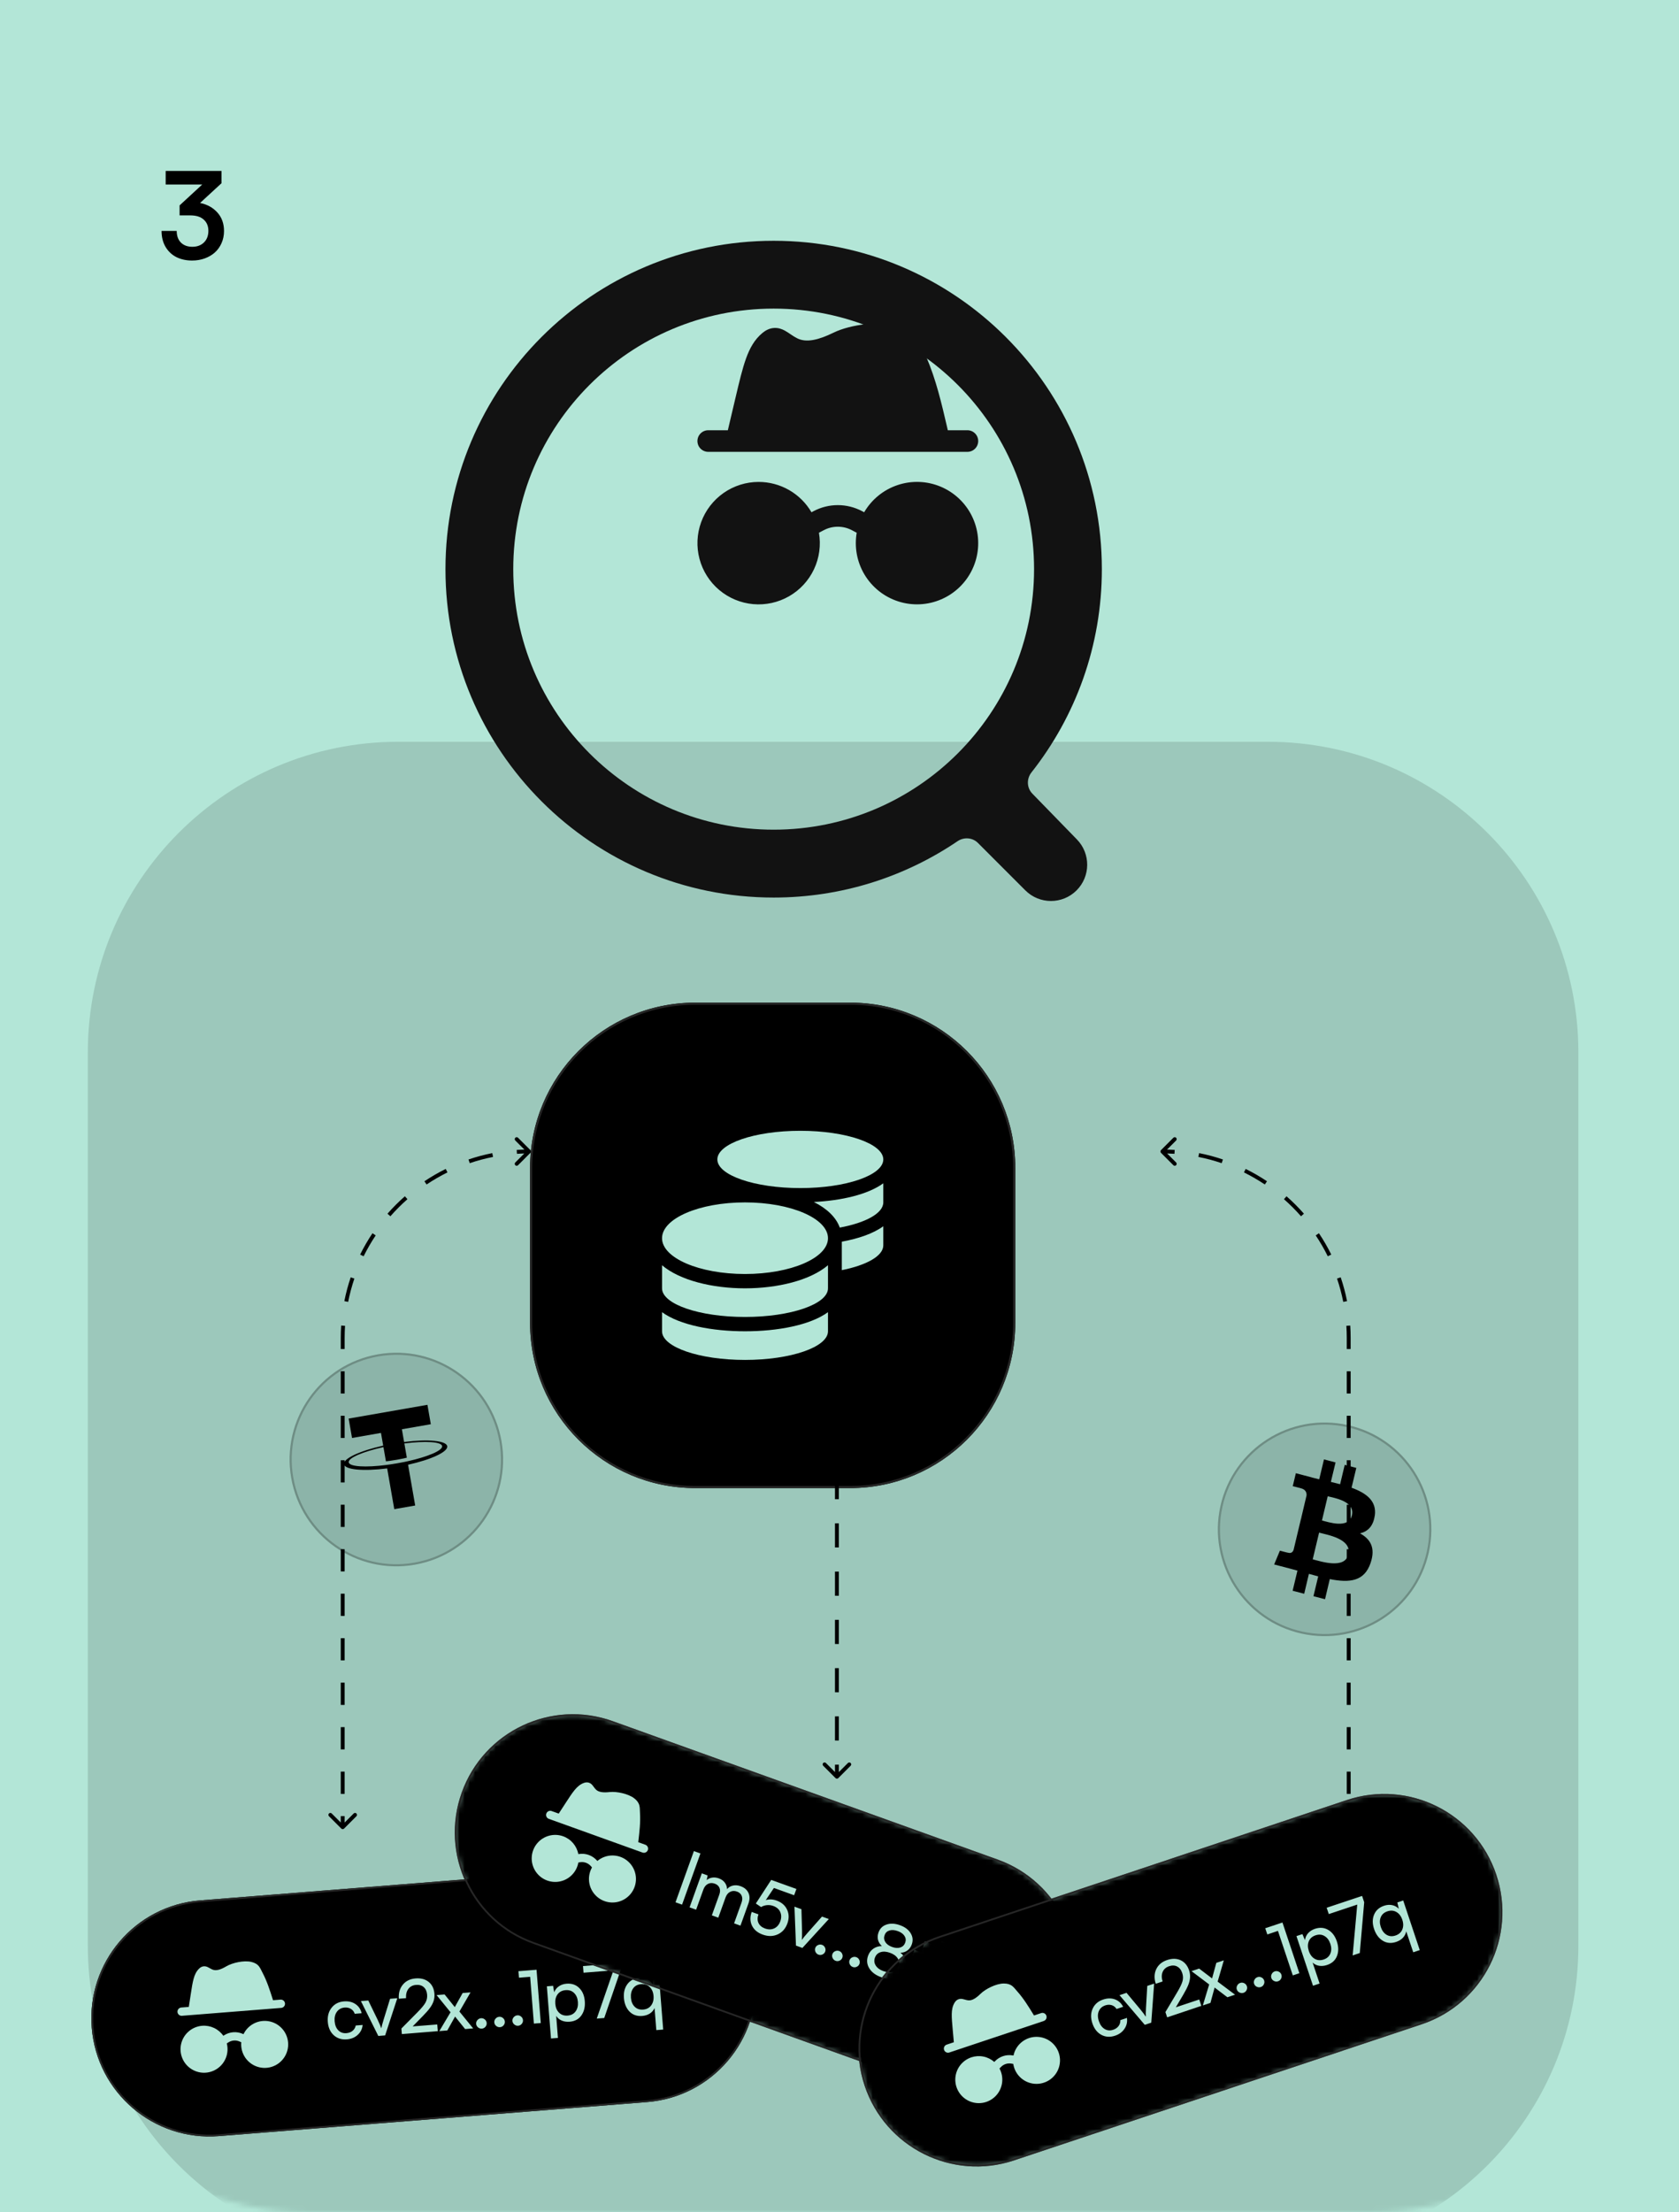
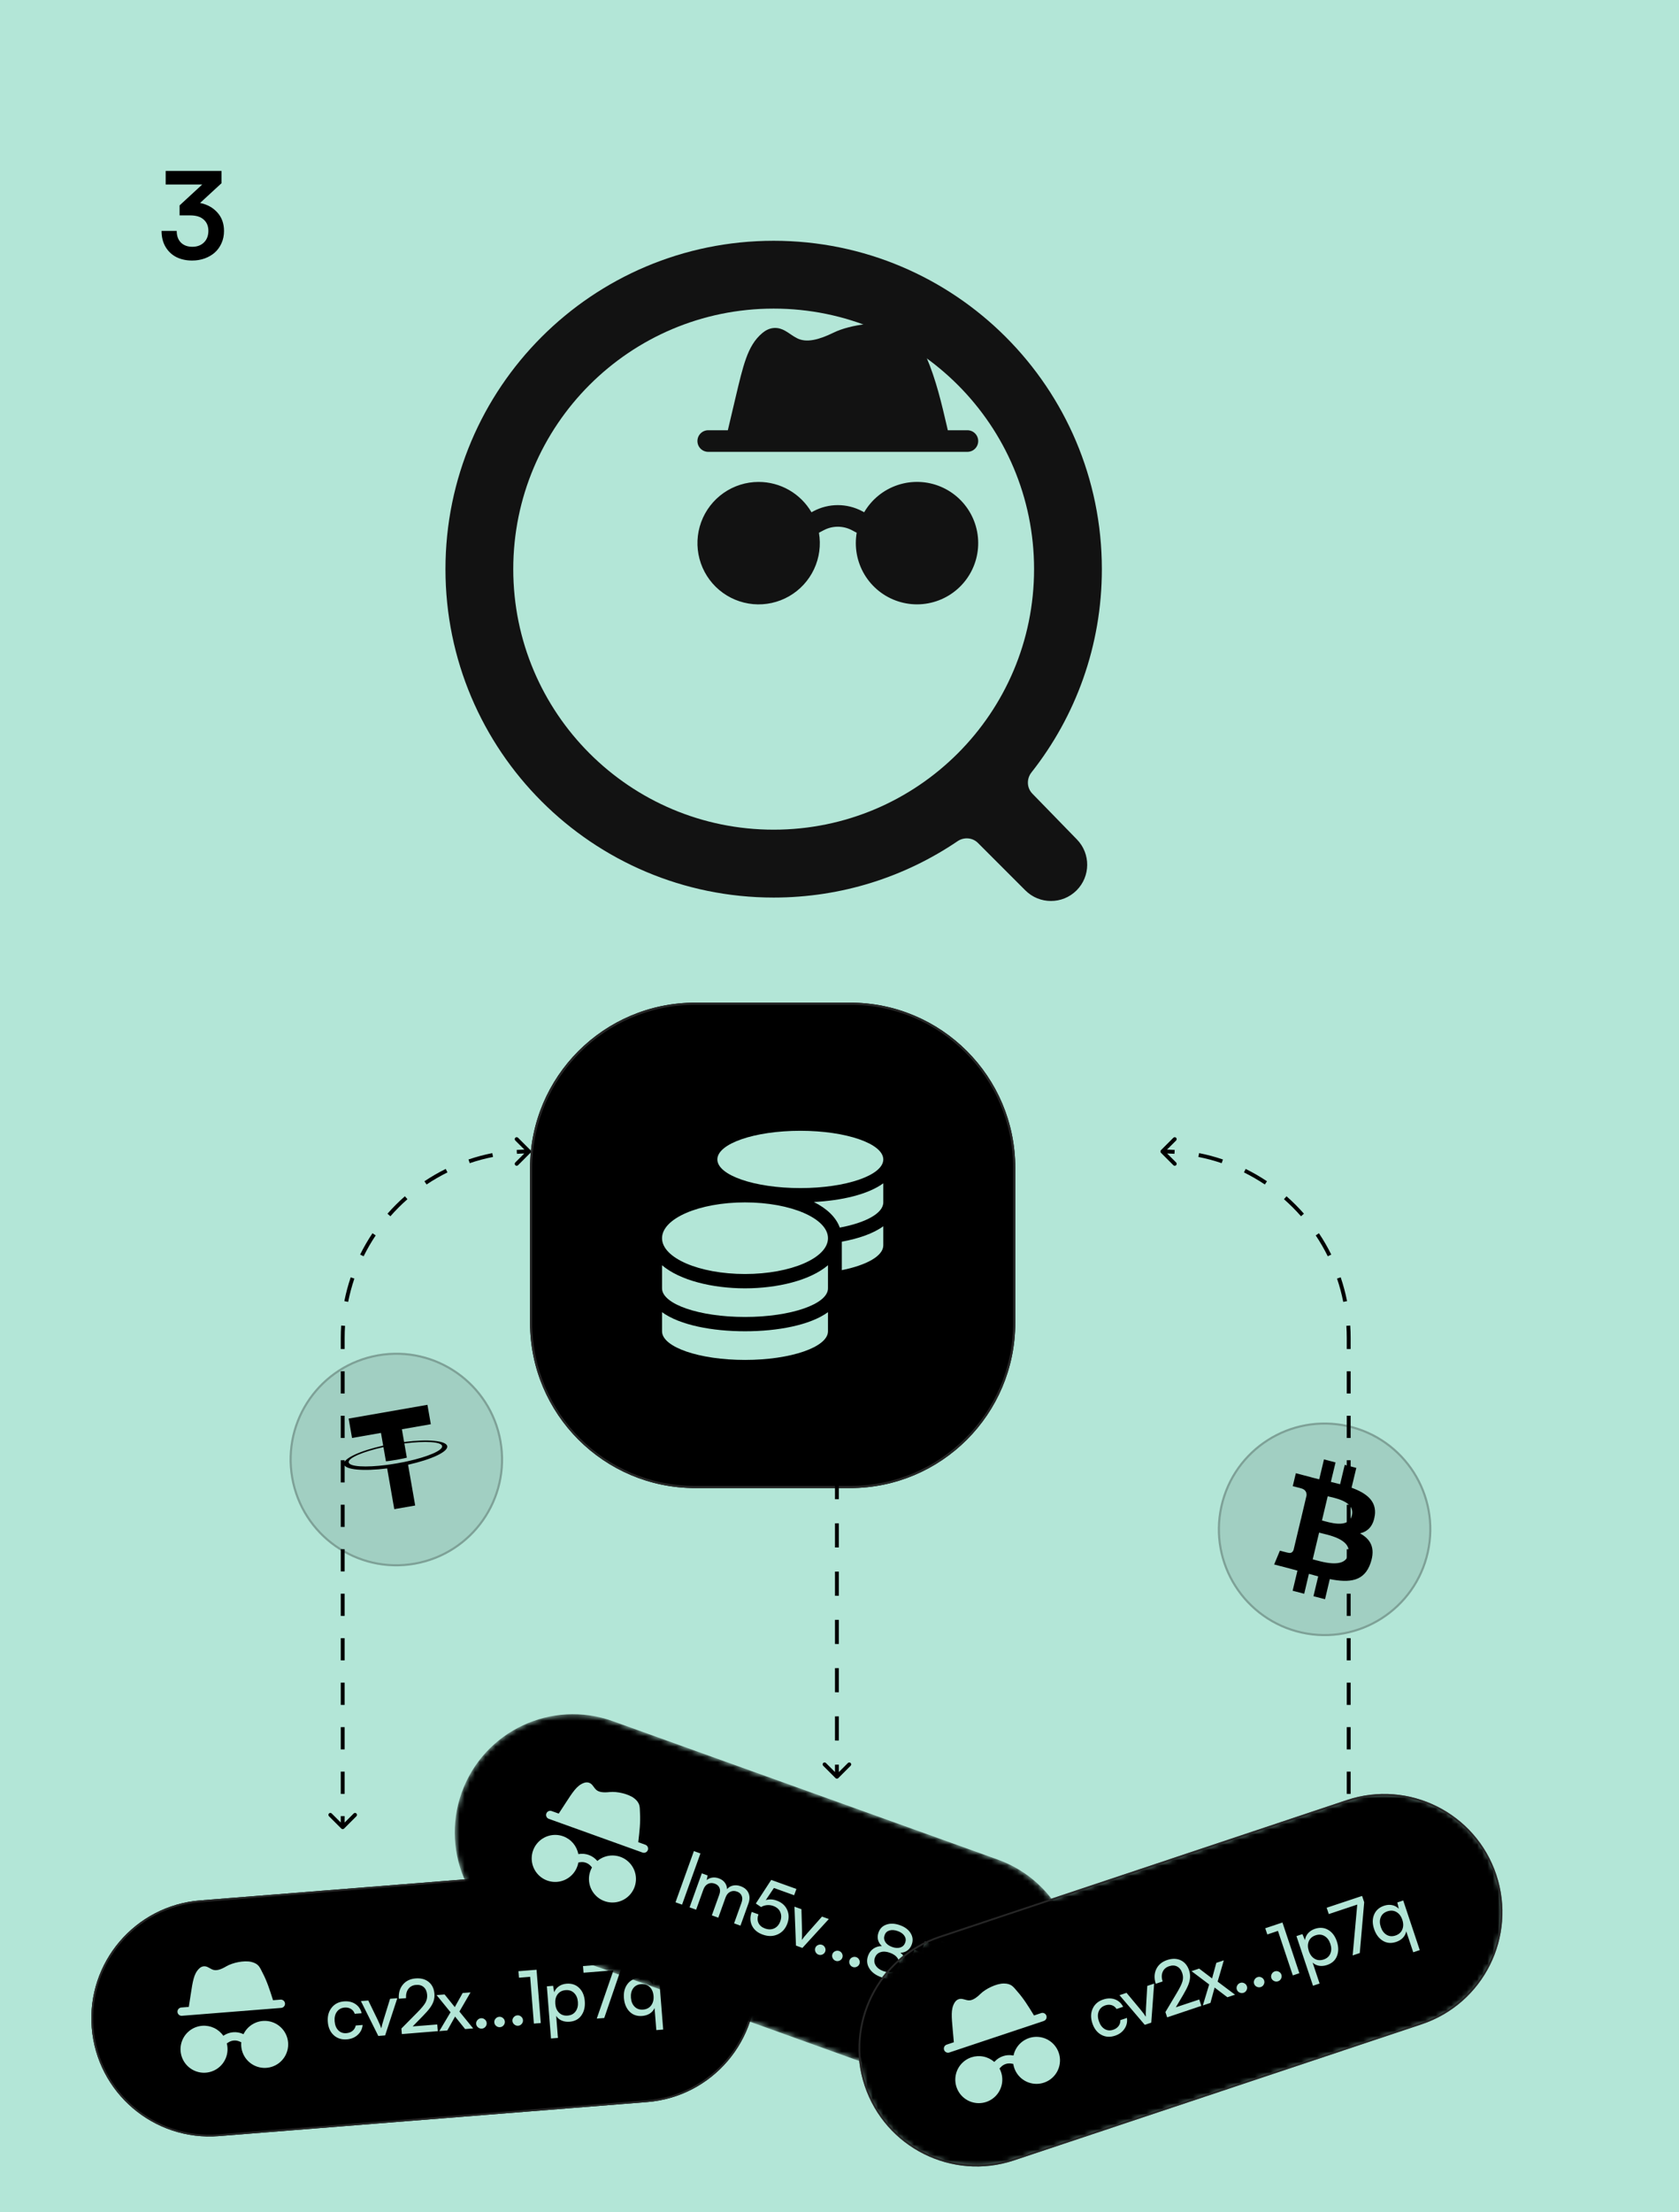
<svg xmlns="http://www.w3.org/2000/svg" width="325" height="428" viewBox="0 0 325 428" fill="none">
  <g clip-path="url(#clip0_2459_7310)">
    <rect width="325" height="428" fill="#B3E6D7" />
    <mask id="mask0_2459_7310" style="mask-type:luminance" maskUnits="userSpaceOnUse" x="0" y="0" width="325" height="428">
      <path d="M0 60.109C0 26.912 26.912 0 60.109 0H264.891C298.088 0 325 26.912 325 60.109V367.891C325 401.088 298.088 428 264.891 428H60.109C26.912 428 0 401.088 0 367.891V60.109Z" fill="white" />
    </mask>
    <g mask="url(#mask0_2459_7310)">
      <path d="M36.833 41.672H34.764V39.739L39.142 35.701H32.068V33.074H42.873V35.451L38.721 39.273C40.086 39.538 41.201 40.148 42.065 41.104C42.929 42.051 43.362 43.249 43.362 44.698C43.362 45.554 43.199 46.343 42.873 47.063C42.554 47.776 42.118 48.379 41.565 48.871C41.011 49.357 40.355 49.736 39.597 50.009C38.846 50.274 38.043 50.407 37.186 50.407C36.064 50.407 35.059 50.191 34.172 49.759C33.293 49.319 32.587 48.663 32.057 47.791C31.534 46.911 31.272 45.873 31.272 44.675H34.206C34.206 45.638 34.479 46.392 35.025 46.938C35.571 47.476 36.306 47.746 37.231 47.746C38.164 47.746 38.915 47.465 39.483 46.904C40.052 46.343 40.336 45.592 40.336 44.652C40.336 43.75 40.037 43.029 39.438 42.491C38.846 41.945 37.978 41.672 36.833 41.672Z" fill="black" />
      <path d="M66.07 353.782C66.217 353.929 66.455 353.929 66.602 353.782L68.992 351.391C69.139 351.245 69.139 351.007 68.992 350.86C68.846 350.713 68.608 350.713 68.461 350.86L66.336 352.985L64.211 350.86C64.064 350.713 63.826 350.713 63.679 350.86C63.533 351.007 63.533 351.245 63.679 351.391L66.07 353.782ZM102.667 223.045C102.814 222.898 102.814 222.66 102.667 222.514L100.276 220.123C100.129 219.976 99.891 219.976 99.745 220.123C99.598 220.27 99.598 220.507 99.745 220.654L101.87 222.779L99.745 224.904C99.598 225.051 99.598 225.289 99.745 225.436C99.891 225.582 100.129 225.582 100.276 225.436L102.667 223.045ZM66.336 353.516H66.712V351.365H66.336H65.96V353.516H66.336ZM66.336 347.062H66.712V342.758H66.336H65.96V347.062H66.336ZM66.336 338.455H66.712V334.152H66.336H65.96V338.455H66.336ZM66.336 329.849H66.712V325.545H66.336H65.96V329.849H66.336ZM66.336 321.242H66.712V316.939H66.336H65.96V321.242H66.336ZM66.336 312.635H66.712V308.332H66.336H65.96V312.635H66.336ZM66.336 304.029H66.712V299.726H66.336H65.96V304.029H66.336ZM66.336 295.422H66.712V291.119H66.336H65.96V295.422H66.336ZM66.336 286.816H66.712V282.513H66.336H65.96V286.816H66.336ZM66.336 278.209H66.712V273.906H66.336H65.96V278.209H66.336ZM66.336 269.603H66.712V265.3H66.336H65.96V269.603H66.336ZM66.336 260.996H66.712V258.845H66.336H65.96V260.996H66.336ZM66.336 258.845H66.712C66.712 258.06 66.737 257.28 66.787 256.508L66.412 256.484L66.037 256.459C65.986 257.248 65.96 258.043 65.96 258.845H66.336ZM67.022 251.806L67.391 251.879C67.696 250.337 68.1 248.832 68.597 247.368L68.241 247.248L67.885 247.127C67.378 248.621 66.965 250.159 66.654 251.733L67.022 251.806ZM70.048 242.89L70.385 243.056C71.077 241.655 71.859 240.305 72.723 239.015L72.41 238.806L72.098 238.597C71.216 239.914 70.418 241.292 69.711 242.723L70.048 242.89ZM75.285 235.065L75.568 235.313C76.595 234.142 77.698 233.039 78.869 232.011L78.621 231.729L78.374 231.446C77.178 232.496 76.052 233.622 75.003 234.817L75.285 235.065ZM82.363 228.854L82.572 229.166C83.862 228.302 85.211 227.521 86.613 226.828L86.447 226.491L86.28 226.155C84.849 226.862 83.471 227.66 82.154 228.542L82.363 228.854ZM90.804 224.684L90.925 225.04C92.388 224.544 93.894 224.139 95.436 223.834L95.363 223.466L95.29 223.097C93.716 223.409 92.178 223.821 90.683 224.329L90.804 224.684ZM100.04 222.855L100.065 223.23C100.837 223.18 101.616 223.155 102.401 223.155V222.779V222.404C101.6 222.404 100.805 222.429 100.016 222.48L100.04 222.855Z" fill="black" />
-       <path opacity="0.13" d="M17 203.619C17 170.422 43.912 143.51 77.109 143.51H245.414C278.612 143.51 305.523 170.422 305.523 203.619V376.433C305.523 409.63 278.612 436.542 245.414 436.542H77.109C43.912 436.542 17 409.63 17 376.433V203.619Z" fill="black" />
      <g filter="url(#filter0_d_2459_7310)">
        <path d="M132.219 343.681L49.315 350.266C36.722 351.266 27.325 362.286 28.325 374.878C29.325 387.471 40.344 396.869 52.937 395.869L135.841 389.284C148.434 388.284 157.831 377.264 156.831 364.672C155.831 352.079 144.811 342.681 132.219 343.681Z" fill="black" />
        <path d="M49.329 350.44L132.233 343.855C144.73 342.862 155.665 352.188 156.657 364.685L156.657 364.685C157.65 377.181 148.324 388.116 135.827 389.109L52.923 395.694C40.426 396.686 29.491 387.361 28.499 374.864L28.499 374.864C27.506 362.367 36.832 351.432 49.329 350.44Z" stroke="#262626" stroke-width="0.349" />
        <path d="M63.334 369.311L63.419 369.58L64.872 369.465C65.084 369.448 65.294 369.516 65.457 369.654C65.618 369.792 65.719 369.989 65.736 370.202C65.753 370.414 65.685 370.624 65.546 370.786C65.408 370.948 65.211 371.049 64.999 371.066L45.788 372.591C45.576 372.608 45.366 372.54 45.204 372.402C45.042 372.264 44.941 372.067 44.924 371.855C44.908 371.642 44.976 371.432 45.114 371.27C45.252 371.108 45.449 371.007 45.661 370.991L47.115 370.875L47.492 368.423C47.678 367.208 47.829 366.227 48.04 365.456C48.257 364.658 48.561 363.994 49.11 363.461C49.322 363.255 49.591 363.079 49.928 363.027C50.259 362.978 50.541 363.067 50.737 363.152C50.889 363.218 51.05 363.31 51.178 363.383L51.245 363.421C51.398 363.508 51.548 363.587 51.718 363.656C52.436 363.947 53.334 363.639 54.375 363.023C54.998 362.655 55.872 362.365 56.722 362.203C57.564 362.044 58.509 361.985 59.257 362.176C59.913 362.343 60.368 362.601 60.716 363.051C60.87 363.25 60.985 363.464 61.083 363.657L61.198 363.888C61.259 364.012 61.319 364.135 61.399 364.286C62.249 365.898 62.806 367.649 63.334 369.311ZM49.701 374.523C48.771 374.597 47.886 374.955 47.166 375.549C46.447 376.143 45.927 376.943 45.677 377.842C45.428 378.742 45.461 379.695 45.772 380.575C46.083 381.455 46.657 382.218 47.416 382.76C48.175 383.303 49.082 383.599 50.015 383.609C50.948 383.618 51.861 383.341 52.631 382.814C53.401 382.287 53.991 381.536 54.32 380.663C54.649 379.79 54.701 378.837 54.471 377.933L54.798 377.725C55.109 377.525 55.465 377.405 55.834 377.375C56.203 377.346 56.574 377.408 56.913 377.557L57.269 377.711C57.246 377.966 57.245 378.224 57.265 378.487C57.353 379.586 57.837 380.616 58.627 381.385C59.417 382.154 60.46 382.61 61.562 382.668C62.663 382.726 63.748 382.382 64.615 381.7C65.481 381.018 66.071 380.045 66.273 378.961C66.476 377.877 66.278 376.756 65.716 375.807C65.154 374.858 64.267 374.145 63.219 373.801C62.172 373.458 61.034 373.506 60.02 373.938C59.005 374.369 58.181 375.155 57.702 376.148L57.55 376.083C56.97 375.831 56.337 375.725 55.707 375.775C55.077 375.825 54.469 376.03 53.936 376.37L53.796 376.459C53.342 375.806 52.725 375.285 52.006 374.945C51.288 374.606 50.493 374.46 49.701 374.523Z" fill="#B3E6D7" />
        <path d="M74.021 373.766C73.935 372.675 74.18 371.764 74.757 371.032C75.333 370.295 76.13 369.886 77.146 369.805C78.018 369.736 78.76 369.908 79.372 370.322C79.989 370.735 80.388 371.327 80.571 372.097L79.234 372.203C79.089 371.78 78.842 371.466 78.494 371.26C78.146 371.05 77.742 370.963 77.283 370.999C76.647 371.049 76.15 371.315 75.791 371.797C75.432 372.278 75.283 372.895 75.343 373.647C75.402 374.394 75.638 374.977 76.049 375.398C76.465 375.818 76.989 376.002 77.62 375.952C78.098 375.914 78.497 375.764 78.817 375.5C79.137 375.236 79.341 374.893 79.429 374.471L80.765 374.365C80.691 375.132 80.373 375.771 79.811 376.283C79.254 376.794 78.555 377.083 77.715 377.149C76.69 377.231 75.84 376.962 75.165 376.343C74.49 375.725 74.109 374.865 74.021 373.766ZM83.796 376.491L80.43 369.747L81.857 369.634L83.69 373.404C84.022 374.111 84.252 374.65 84.379 375.023C84.432 374.687 84.583 374.117 84.832 373.313L86.075 369.299L87.474 369.188L85.118 376.386L83.796 376.491ZM95.311 375.563L88.352 376.13L88.266 375.058L91.359 371.933C92.142 371.143 92.662 370.515 92.919 370.051C93.18 369.582 93.29 369.074 93.246 368.526C93.195 367.881 92.978 367.39 92.597 367.051C92.219 366.712 91.72 366.567 91.098 366.617C90.462 366.667 89.969 366.923 89.618 367.386C89.272 367.847 89.121 368.445 89.165 369.18L87.766 369.291C87.697 368.185 87.959 367.275 88.551 366.56C89.144 365.845 89.964 365.446 91.013 365.363C92.047 365.281 92.894 365.507 93.553 366.043C94.212 366.579 94.581 367.342 94.659 368.33C94.698 368.817 94.646 369.281 94.504 369.722C94.361 370.163 94.128 370.607 93.804 371.053C93.48 371.499 93.024 372.02 92.436 372.618L90.447 374.646L95.208 374.268L95.311 375.563ZM97.153 375.43L95.608 375.553L97.777 371.907L95.076 368.584L96.628 368.461L98.602 370.91L100.122 368.183L101.647 368.062L99.496 371.77L102.158 375.033L100.599 375.157L98.656 372.741L97.153 375.43ZM103.846 375.074C103.568 375.096 103.319 375.015 103.099 374.832C102.879 374.649 102.758 374.423 102.737 374.153C102.715 373.875 102.798 373.63 102.987 373.419C103.175 373.203 103.408 373.085 103.687 373.062C103.96 373.041 104.205 373.122 104.42 373.305C104.635 373.484 104.754 373.713 104.776 373.991C104.797 374.261 104.716 374.503 104.533 374.718C104.349 374.934 104.12 375.052 103.846 375.074ZM107.358 374.795C107.08 374.817 106.831 374.737 106.611 374.553C106.391 374.37 106.27 374.144 106.249 373.875C106.226 373.596 106.31 373.351 106.498 373.14C106.687 372.924 106.92 372.806 107.199 372.783C107.472 372.762 107.717 372.843 107.932 373.026C108.147 373.205 108.266 373.434 108.288 373.713C108.309 373.982 108.228 374.224 108.045 374.439C107.861 374.655 107.632 374.773 107.358 374.795ZM110.87 374.516C110.592 374.538 110.343 374.458 110.123 374.274C109.903 374.091 109.782 373.865 109.761 373.596C109.738 373.317 109.822 373.072 110.01 372.861C110.199 372.646 110.432 372.527 110.71 372.505C110.984 372.483 111.229 372.564 111.444 372.747C111.659 372.926 111.778 373.155 111.8 373.434C111.821 373.703 111.74 373.945 111.556 374.16C111.373 374.376 111.144 374.494 110.87 374.516ZM113.19 365.051L111.026 365.223L110.926 363.963L114.427 363.685L115.245 373.993L113.909 374.1L113.19 365.051ZM117.224 376.981L116.422 366.889L117.633 366.792L117.837 368.037C118.032 367.55 118.34 367.164 118.761 366.878C119.182 366.592 119.675 366.427 120.241 366.382C121.23 366.304 122.043 366.578 122.681 367.204C123.319 367.826 123.68 368.677 123.766 369.758C123.853 370.849 123.636 371.765 123.116 372.507C122.596 373.249 121.832 373.659 120.826 373.739C120.264 373.784 119.756 373.71 119.302 373.517C118.847 373.32 118.489 373.017 118.228 372.608L118.567 376.875L117.224 376.981ZM118.056 370.268C118.114 370.997 118.358 371.573 118.789 371.996C119.219 372.419 119.771 372.604 120.444 372.551C121.117 372.497 121.63 372.228 121.984 371.742C122.342 371.256 122.492 370.649 122.434 369.92C122.376 369.187 122.132 368.609 121.701 368.185C121.275 367.762 120.726 367.576 120.053 367.63C119.376 367.684 118.858 367.954 118.499 368.44C118.145 368.921 117.998 369.53 118.056 370.268ZM123.42 362.971L130.624 362.399L130.727 363.686L127.531 373.018L126.084 373.133L129.314 363.798L123.523 364.258L123.42 362.971ZM131.34 369.157C131.254 368.076 131.479 367.178 132.016 366.463C132.552 365.743 133.314 365.344 134.302 365.265C134.863 365.221 135.375 365.306 135.835 365.522C136.296 365.737 136.659 366.071 136.923 366.521L136.942 365.259L138.139 365.164L138.941 375.256L137.611 375.362L137.273 371.095C137.07 371.541 136.76 371.897 136.342 372.164C135.924 372.426 135.434 372.579 134.872 372.624C133.87 372.703 133.051 372.418 132.416 371.768C131.785 371.118 131.427 370.247 131.34 369.157ZM132.695 369.105C132.753 369.834 132.992 370.41 133.414 370.834C133.839 371.258 134.389 371.443 135.062 371.39C135.734 371.336 136.252 371.066 136.615 370.58C136.978 370.089 137.13 369.481 137.073 368.758C137.014 368.02 136.768 367.442 136.333 367.023C135.902 366.6 135.348 366.415 134.671 366.469C133.998 366.522 133.485 366.792 133.131 367.278C132.782 367.763 132.637 368.372 132.695 369.105Z" fill="#B3E6D7" />
      </g>
      <g filter="url(#filter1_d_2459_7310)">
        <mask id="mask1_2459_7310" style="mask-type:luminance" maskUnits="userSpaceOnUse" x="98" y="314" width="121" height="73">
          <path d="M203.71 342.37L129.211 315.596C117.323 311.323 104.222 317.497 99.95 329.385C95.677 341.273 101.851 354.374 113.739 358.646L188.238 385.421C200.126 389.693 213.227 383.519 217.5 371.631C221.772 359.743 215.598 346.643 203.71 342.37Z" fill="white" />
        </mask>
        <g mask="url(#mask1_2459_7310)">
          <path d="M203.71 342.37L129.211 315.596C117.323 311.323 104.222 317.497 99.95 329.385C95.677 341.273 101.851 354.374 113.739 358.646L188.238 385.421C200.126 389.693 213.227 383.519 217.5 371.631C221.772 359.743 215.598 346.643 203.71 342.37Z" fill="black" />
          <path d="M134.147 338.724L134.113 339.004L135.485 339.497C135.685 339.569 135.849 339.718 135.939 339.91C136.03 340.103 136.041 340.324 135.969 340.524C135.897 340.725 135.748 340.888 135.555 340.979C135.363 341.07 135.142 341.08 134.941 341.008L116.806 334.49C116.606 334.418 116.442 334.27 116.351 334.077C116.26 333.884 116.25 333.664 116.322 333.463C116.394 333.263 116.543 333.099 116.735 333.008C116.928 332.918 117.149 332.907 117.349 332.979L118.721 333.472L120.074 331.393C120.745 330.362 121.286 329.531 121.795 328.915C122.321 328.277 122.871 327.797 123.592 327.537C123.87 327.437 124.187 327.387 124.516 327.479C124.838 327.57 125.058 327.767 125.202 327.925C125.313 328.047 125.422 328.198 125.508 328.317L125.554 328.38C125.658 328.522 125.762 328.656 125.888 328.789C126.423 329.349 127.368 329.438 128.57 329.306C129.289 329.226 130.205 329.322 131.047 329.524C131.879 329.726 132.765 330.061 133.368 330.543C133.897 330.965 134.205 331.388 134.338 331.941C134.397 332.186 134.413 332.428 134.423 332.644L134.432 332.903C134.436 333.041 134.441 333.177 134.451 333.347C134.563 335.167 134.349 336.992 134.147 338.724ZM119.576 337.861C118.698 337.546 117.744 337.508 116.844 337.753C115.944 337.998 115.141 338.514 114.543 339.23C113.946 339.947 113.583 340.83 113.504 341.759C113.425 342.689 113.634 343.621 114.103 344.427C114.571 345.234 115.276 345.878 116.122 346.271C116.969 346.664 117.915 346.787 118.834 346.624C119.752 346.461 120.599 346.019 121.258 345.359C121.917 344.699 122.357 343.852 122.519 342.933L122.903 342.877C123.269 342.823 123.643 342.861 123.992 342.986C124.34 343.111 124.652 343.32 124.9 343.595L125.161 343.882C125.036 344.105 124.928 344.34 124.838 344.588C124.466 345.626 124.483 346.764 124.886 347.79C125.29 348.816 126.052 349.661 127.032 350.167C128.012 350.673 129.142 350.806 130.213 350.542C131.284 350.277 132.222 349.632 132.853 348.728C133.484 347.823 133.765 346.721 133.643 345.624C133.522 344.528 133.007 343.513 132.193 342.769C131.38 342.024 130.324 341.6 129.221 341.576C128.119 341.551 127.045 341.928 126.199 342.636L126.087 342.514C125.663 342.046 125.13 341.689 124.535 341.475C123.94 341.261 123.301 341.197 122.676 341.288L122.512 341.311C122.366 340.53 122.019 339.8 121.504 339.195C120.989 338.59 120.324 338.13 119.576 337.861Z" fill="#B3E6D7" />
          <path d="M142.593 351.087L141.325 350.632L144.884 340.729L146.152 341.185L142.593 351.087ZM145.317 352.066L144.049 351.611L146.413 345.033L147.543 345.439L147.359 346.345C147.649 346.088 147.999 345.927 148.408 345.861C148.819 345.792 149.25 345.838 149.701 346C150.205 346.181 150.592 346.453 150.862 346.817C151.137 347.179 151.285 347.6 151.305 348.082C151.606 347.726 151.988 347.497 152.449 347.396C152.917 347.292 153.405 347.331 153.913 347.514C154.662 347.783 155.172 348.216 155.442 348.812C155.718 349.406 155.72 350.084 155.446 350.847L153.899 355.151L152.663 354.707L154.099 350.711C154.283 350.199 154.295 349.753 154.135 349.374C153.976 348.99 153.671 348.717 153.22 348.555C152.742 348.384 152.3 348.403 151.893 348.613C151.492 348.82 151.198 349.184 151.011 349.705L149.608 353.608L148.36 353.16L149.8 349.152C149.984 348.639 149.995 348.198 149.831 347.827C149.673 347.454 149.369 347.186 148.918 347.024C148.44 346.852 148.001 346.87 147.6 347.077C147.201 347.28 146.907 347.642 146.72 348.163L145.317 352.066ZM158.206 356.884C157.212 356.527 156.52 355.949 156.129 355.151C155.744 354.35 155.726 353.465 156.073 352.497L157.381 352.967C157.157 353.589 157.16 354.146 157.389 354.639C157.619 355.127 158.043 355.482 158.66 355.704C159.317 355.94 159.915 355.93 160.452 355.673C160.99 355.416 161.377 354.957 161.615 354.295C161.845 353.656 161.84 353.063 161.601 352.517C161.362 351.971 160.91 351.579 160.244 351.339C159.841 351.195 159.429 351.143 159.008 351.185C158.592 351.228 158.219 351.351 157.889 351.554L156.873 350.87L159.851 346.301L164.726 348.053L164.289 349.269L160.373 347.862L158.795 350.21C159.458 350.003 160.157 350.032 160.893 350.297C161.87 350.648 162.547 351.235 162.924 352.058C163.305 352.882 163.325 353.77 162.983 354.72C162.62 355.732 161.994 356.44 161.107 356.843C160.22 357.247 159.253 357.26 158.206 356.884ZM164.643 359.012L164.352 351.48L165.699 351.965L165.818 356.155C165.829 356.935 165.816 357.522 165.779 357.914C165.966 357.63 166.338 357.173 166.896 356.542L169.681 353.396L171.002 353.87L165.891 359.461L164.643 359.012ZM169.01 360.767C168.747 360.672 168.553 360.496 168.428 360.239C168.303 359.981 168.286 359.725 168.377 359.471C168.472 359.208 168.648 359.019 168.907 358.905C169.168 358.786 169.429 358.773 169.692 358.868C169.951 358.961 170.14 359.135 170.261 359.391C170.383 359.643 170.397 359.9 170.303 360.163C170.211 360.417 170.038 360.604 169.781 360.725C169.525 360.846 169.268 360.86 169.01 360.767ZM172.325 361.958C172.062 361.864 171.868 361.688 171.743 361.43C171.618 361.172 171.601 360.917 171.693 360.663C171.787 360.4 171.964 360.211 172.223 360.096C172.483 359.977 172.745 359.965 173.008 360.059C173.266 360.152 173.456 360.327 173.576 360.583C173.698 360.834 173.712 361.092 173.618 361.354C173.527 361.609 173.353 361.796 173.097 361.917C172.841 362.037 172.584 362.051 172.325 361.958ZM175.64 363.15C175.378 363.055 175.184 362.879 175.059 362.622C174.934 362.364 174.917 362.108 175.008 361.854C175.102 361.591 175.279 361.402 175.538 361.288C175.798 361.169 176.06 361.156 176.323 361.251C176.581 361.344 176.771 361.518 176.892 361.774C177.014 362.026 177.028 362.283 176.933 362.546C176.842 362.8 176.668 362.987 176.412 363.108C176.156 363.229 175.899 363.243 175.64 363.15ZM178.601 360.972C178.811 360.389 179.153 359.933 179.627 359.604C180.107 359.272 180.655 359.105 181.269 359.103C180.882 358.747 180.633 358.341 180.52 357.884C180.411 357.43 180.446 356.955 180.623 356.46C180.897 355.698 181.416 355.189 182.181 354.935C182.946 354.676 183.813 354.72 184.781 355.068C185.736 355.411 186.422 355.925 186.839 356.609C187.261 357.295 187.334 358.021 187.058 358.787C186.879 359.287 186.598 359.676 186.216 359.954C185.838 360.234 185.39 360.382 184.869 360.397C185.354 360.769 185.677 361.241 185.837 361.814C185.999 362.381 185.973 362.963 185.759 363.559C185.452 364.413 184.875 364.985 184.029 365.274C183.188 365.565 182.228 365.517 181.15 365.13C180.068 364.741 179.296 364.167 178.832 363.406C178.368 362.646 178.291 361.835 178.601 360.972ZM181.804 356.973C181.633 357.451 181.677 357.9 181.936 358.319C182.202 358.736 182.637 359.053 183.241 359.271C183.85 359.49 184.385 359.523 184.845 359.372C185.305 359.221 185.62 358.909 185.79 358.436C185.957 357.971 185.909 357.539 185.648 357.138C185.388 356.733 184.953 356.421 184.344 356.202C183.74 355.985 183.205 355.946 182.739 356.085C182.278 356.226 181.966 356.522 181.804 356.973ZM179.929 361.345C179.734 361.888 179.786 362.396 180.086 362.87C180.385 363.344 180.881 363.705 181.573 363.954C182.261 364.201 182.869 364.237 183.397 364.06C183.93 363.886 184.294 363.527 184.489 362.984C184.683 362.445 184.63 361.944 184.332 361.48C184.035 361.013 183.536 360.653 182.835 360.401C182.143 360.152 181.534 360.114 181.007 360.285C180.482 360.453 180.123 360.806 179.929 361.345ZM187.777 367.326L186.509 366.87L188.493 361.351L187.205 360.888L187.585 359.83L188.873 360.293L189.615 358.23L190.883 358.686L190.141 360.749L191.429 361.212L191.049 362.27L189.761 361.807L187.777 367.326ZM194.472 360.087L192.428 359.352L192.856 358.163L196.161 359.351L192.663 369.082L191.402 368.629L194.472 360.087ZM194.445 367.563L195.661 368C195.539 368.338 195.562 368.645 195.73 368.923C195.903 369.198 196.198 369.41 196.614 369.56C197.056 369.719 197.431 369.757 197.737 369.674C198.044 369.591 198.252 369.399 198.36 369.097C198.444 368.865 198.442 368.656 198.355 368.472C198.274 368.284 198.083 368.087 197.781 367.88L196.722 367.195C196.185 366.843 195.83 366.468 195.657 366.07C195.484 365.671 195.483 365.231 195.657 364.749C195.872 364.149 196.275 363.752 196.864 363.558C197.453 363.364 198.113 363.399 198.845 363.662C199.563 363.92 200.072 364.313 200.372 364.841C200.676 365.371 200.722 365.951 200.51 366.583L199.301 366.148C199.408 365.81 199.388 365.507 199.243 365.237C199.098 364.967 198.835 364.763 198.453 364.626C198.059 364.485 197.722 364.46 197.441 364.552C197.167 364.641 196.975 364.837 196.867 365.139C196.711 365.573 196.927 365.99 197.516 366.389L198.571 367.087C199.091 367.428 199.437 367.787 199.608 368.165C199.78 368.539 199.78 368.966 199.607 369.448C199.383 370.07 198.961 370.48 198.341 370.678C197.721 370.875 197.017 370.832 196.228 370.549C195.457 370.272 194.91 369.862 194.585 369.32C194.267 368.775 194.22 368.19 194.445 367.563Z" fill="#B3E6D7" />
        </g>
-         <path d="M203.651 342.536L129.151 315.761C117.354 311.521 104.353 317.647 100.114 329.445L100.114 329.445C95.874 341.242 102 354.242 113.797 358.482L188.298 385.257C200.095 389.497 213.095 383.37 217.335 371.573L217.335 371.573C221.575 359.776 215.449 346.775 203.651 342.536Z" stroke="#262626" stroke-width="0.349" />
      </g>
      <g filter="url(#filter2_d_2459_7310)">
        <mask id="mask2_2459_7310" style="mask-type:luminance" maskUnits="userSpaceOnUse" x="176" y="329" width="126" height="73">
          <path d="M271.273 330.849L192.385 357.175C180.402 361.173 173.93 374.129 177.928 386.112C181.927 398.095 194.883 404.567 206.866 400.568L285.754 374.242C297.737 370.243 304.209 357.288 300.21 345.305C296.211 333.322 283.256 326.85 271.273 330.849Z" fill="white" />
        </mask>
        <g mask="url(#mask2_2459_7310)">
          <path d="M271.273 330.849L192.385 357.175C180.402 361.173 173.93 374.129 177.928 386.112C181.927 398.095 194.883 404.567 206.866 400.568L285.754 374.242C297.737 370.243 304.209 357.288 300.21 345.305C296.211 333.322 283.256 326.85 271.273 330.849Z" fill="black" />
          <path d="M210.571 372.29L210.718 372.531L212.101 372.069C212.303 372.002 212.523 372.018 212.714 372.113C212.904 372.208 213.049 372.375 213.116 372.577C213.184 372.779 213.168 372.999 213.073 373.19C212.978 373.38 212.811 373.525 212.609 373.593L194.329 379.693C194.127 379.76 193.906 379.745 193.716 379.65C193.525 379.555 193.38 379.388 193.313 379.186C193.246 378.984 193.261 378.763 193.356 378.573C193.452 378.382 193.619 378.237 193.821 378.17L195.204 377.708L194.98 375.238C194.869 374.013 194.78 373.025 194.799 372.226C194.817 371.399 194.953 370.682 195.358 370.032C195.514 369.781 195.733 369.545 196.048 369.414C196.357 369.286 196.652 369.305 196.863 369.341C197.025 369.368 197.205 369.419 197.346 369.459L197.421 369.48C197.59 369.527 197.755 369.568 197.936 369.594C198.703 369.704 199.501 369.189 200.363 368.341C200.879 367.834 201.658 367.342 202.444 366.981C203.222 366.624 204.126 366.339 204.898 366.345C205.574 366.349 206.078 366.49 206.525 366.843C206.722 366.999 206.885 367.179 207.027 367.343L207.194 367.54C207.282 367.646 207.37 367.751 207.484 367.878C208.697 369.238 209.659 370.804 210.571 372.29ZM198.591 380.627C197.706 380.923 196.933 381.483 196.377 382.233C195.822 382.982 195.51 383.884 195.484 384.817C195.458 385.749 195.719 386.667 196.233 387.447C196.746 388.226 197.486 388.828 198.353 389.172C199.221 389.516 200.173 389.586 201.081 389.371C201.988 389.156 202.808 388.667 203.429 387.97C204.05 387.274 204.441 386.403 204.551 385.477C204.66 384.55 204.482 383.613 204.041 382.791L204.308 382.509C204.562 382.24 204.879 382.038 205.23 381.921C205.581 381.804 205.956 381.775 206.321 381.838L206.704 381.902C206.743 382.154 206.804 382.406 206.886 382.656C207.236 383.702 207.953 384.585 208.905 385.142C209.858 385.698 210.979 385.89 212.062 385.682C213.145 385.473 214.116 384.878 214.793 384.008C215.47 383.138 215.808 382.051 215.744 380.95C215.68 379.849 215.219 378.809 214.445 378.023C213.672 377.236 212.639 376.758 211.539 376.676C210.44 376.594 209.347 376.915 208.466 377.578C207.585 378.241 206.975 379.201 206.748 380.281L206.585 380.254C205.962 380.149 205.322 380.198 204.722 380.398C204.123 380.599 203.581 380.943 203.146 381.402L203.031 381.521C202.434 380.997 201.709 380.639 200.93 380.483C200.151 380.326 199.345 380.376 198.591 380.627Z" fill="#B3E6D7" />
          <path d="M222.016 374.044C221.669 373.007 221.688 372.063 222.072 371.214C222.455 370.36 223.129 369.771 224.096 369.449C224.926 369.172 225.688 369.16 226.382 369.415C227.079 369.668 227.609 370.146 227.972 370.85L226.7 371.274C226.457 370.899 226.142 370.653 225.755 370.537C225.366 370.416 224.953 370.429 224.516 370.575C223.911 370.777 223.493 371.154 223.26 371.708C223.028 372.261 223.031 372.896 223.27 373.611C223.507 374.322 223.876 374.832 224.376 375.141C224.881 375.448 225.434 375.502 226.035 375.301C226.49 375.15 226.841 374.907 227.088 374.575C227.335 374.242 227.45 373.86 227.434 373.429L228.706 373.004C228.818 373.767 228.663 374.464 228.24 375.095C227.823 375.726 227.214 376.174 226.415 376.441C225.439 376.766 224.549 376.71 223.745 376.272C222.942 375.833 222.365 375.091 222.016 374.044ZM232.159 374.34L227.27 368.603L228.628 368.15L231.314 371.368C231.806 371.975 232.159 372.443 232.372 372.774C232.343 372.436 232.352 371.846 232.4 371.006L232.642 366.81L233.973 366.366L233.417 373.92L232.159 374.34ZM243.113 370.67L236.494 372.893L236.154 371.873L238.404 368.097C238.974 367.141 239.328 366.407 239.466 365.895C239.607 365.377 239.591 364.857 239.417 364.336C239.212 363.722 238.883 363.297 238.431 363.06C237.984 362.822 237.464 362.802 236.873 362.999C236.268 363.201 235.85 363.568 235.621 364.101C235.396 364.633 235.393 365.249 235.613 365.951L234.282 366.396C233.949 365.339 233.984 364.392 234.387 363.556C234.79 362.72 235.49 362.135 236.488 361.802C237.473 361.474 238.349 361.49 239.118 361.852C239.886 362.214 240.427 362.865 240.741 363.806C240.896 364.269 240.957 364.732 240.925 365.195C240.893 365.657 240.773 366.143 240.566 366.654C240.358 367.165 240.041 367.781 239.615 368.503L238.171 370.95L242.702 369.438L243.113 370.67ZM244.869 370.098L243.399 370.589L244.628 366.528L241.207 363.952L242.683 363.459L245.188 365.362L246.008 362.35L247.459 361.866L246.264 365.982L249.632 368.509L248.148 369.004L245.681 367.126L244.869 370.098ZM251.28 368.143C251.015 368.231 250.754 368.213 250.496 368.088C250.239 367.963 250.067 367.772 249.982 367.516C249.893 367.251 249.915 366.994 250.048 366.743C250.178 366.489 250.376 366.317 250.641 366.229C250.902 366.142 251.159 366.162 251.412 366.288C251.664 366.41 251.834 366.604 251.922 366.869C252.008 367.125 251.987 367.379 251.861 367.633C251.734 367.886 251.541 368.056 251.28 368.143ZM254.622 367.028C254.357 367.116 254.096 367.098 253.838 366.973C253.58 366.848 253.409 366.657 253.323 366.401C253.235 366.136 253.257 365.878 253.389 365.628C253.52 365.373 253.718 365.202 253.983 365.114C254.244 365.027 254.501 365.046 254.754 365.173C255.006 365.295 255.176 365.488 255.264 365.753C255.349 366.009 255.329 366.264 255.202 366.517C255.076 366.771 254.882 366.941 254.622 367.028ZM257.964 365.912C257.699 366.001 257.438 365.983 257.18 365.857C256.922 365.732 256.751 365.542 256.665 365.286C256.577 365.021 256.599 364.763 256.731 364.513C256.862 364.258 257.06 364.087 257.325 363.998C257.586 363.911 257.842 363.931 258.096 364.058C258.347 364.18 258.517 364.373 258.606 364.638C258.691 364.894 258.671 365.149 258.544 365.402C258.418 365.655 258.224 365.825 257.964 365.912ZM257.94 356.167L255.88 356.855L255.48 355.656L258.811 354.544L262.085 364.353L260.813 364.777L257.94 356.167ZM264.724 366.778L261.519 357.174L262.671 356.789L263.168 357.948C263.24 357.429 263.446 356.98 263.786 356.601C264.126 356.223 264.565 355.944 265.104 355.764C266.044 355.45 266.9 355.52 267.67 355.975C268.438 356.425 268.994 357.165 269.338 358.194C269.684 359.231 269.694 360.172 269.367 361.018C269.041 361.863 268.398 362.445 267.44 362.765C266.906 362.943 266.395 362.993 265.908 362.915C265.419 362.833 264.999 362.625 264.647 362.291L266.002 366.351L264.724 366.778ZM263.918 360.061C264.149 360.754 264.524 361.255 265.044 361.562C265.564 361.87 266.144 361.917 266.784 361.703C267.424 361.489 267.858 361.104 268.084 360.548C268.315 359.99 268.315 359.364 268.084 358.671C267.851 357.973 267.474 357.471 266.955 357.163C266.439 356.854 265.862 356.807 265.221 357.02C264.577 357.235 264.139 357.622 263.908 358.18C263.68 358.732 263.683 359.359 263.918 360.061ZM267.369 351.688L274.225 349.401L274.633 350.626L273.776 360.452L272.398 360.911L273.289 351.075L267.778 352.913L267.369 351.688ZM276.544 355.788C276.201 354.76 276.204 353.834 276.552 353.011C276.899 352.183 277.543 351.613 278.484 351.299C279.018 351.121 279.535 351.081 280.034 351.179C280.533 351.278 280.965 351.514 281.33 351.888L281.045 350.658L282.184 350.278L285.389 359.881L284.124 360.303L282.769 356.243C282.679 356.725 282.464 357.145 282.122 357.504C281.78 357.859 281.341 358.126 280.807 358.304C279.853 358.622 278.99 358.542 278.217 358.064C277.448 357.585 276.891 356.826 276.544 355.788ZM277.847 355.413C278.078 356.106 278.449 356.608 278.96 356.918C279.476 357.227 280.053 357.275 280.694 357.061C281.334 356.847 281.772 356.461 282.007 355.901C282.241 355.338 282.243 354.711 282.013 354.022C281.779 353.32 281.4 352.819 280.878 352.517C280.358 352.209 279.776 352.163 279.131 352.378C278.491 352.592 278.057 352.977 277.831 353.534C277.609 354.089 277.614 354.715 277.847 355.413Z" fill="#B3E6D7" />
        </g>
        <path d="M192.44 357.34L271.329 331.014C283.22 327.045 296.077 333.468 300.045 345.359L300.045 345.36C304.013 357.251 297.591 370.108 285.699 374.076L206.811 400.402C194.919 404.37 182.063 397.947 178.094 386.056L178.094 386.056C174.126 374.165 180.549 361.308 192.44 357.34Z" stroke="#262626" stroke-width="0.349" />
      </g>
      <path d="M56.365 285.93C54.403 274.688 61.925 263.984 73.166 262.022C84.408 260.06 95.112 267.582 97.074 278.823C99.037 290.065 91.514 300.769 80.273 302.731C69.031 304.694 58.327 297.171 56.365 285.93Z" fill="black" fill-opacity="0.1" />
      <path d="M73.201 262.224C84.331 260.281 94.929 267.728 96.873 278.858C98.815 289.988 91.367 300.587 80.237 302.53C69.107 304.472 58.51 297.024 56.567 285.894C54.624 274.764 62.072 264.167 73.201 262.224Z" stroke="black" stroke-opacity="0.22" stroke-width="0.41" />
      <path fill-rule="evenodd" clip-rule="evenodd" d="M78.873 282.718L78.873 282.715C78.761 282.744 78.18 282.881 76.871 283.11C75.826 283.292 75.085 283.389 74.825 283.422L74.825 283.425C70.771 283.95 67.646 283.77 67.499 282.927C67.352 282.085 70.232 280.857 74.223 279.974L74.703 282.724C74.969 282.697 75.73 282.61 76.77 282.429C78.019 282.211 78.636 282.049 78.751 282.019L78.271 279.27C82.317 278.749 85.435 278.93 85.582 279.77C85.729 280.613 82.856 281.838 78.873 282.718ZM78.222 278.984L77.792 276.523L83.393 275.545L82.738 271.792L67.487 274.455L68.142 278.207L73.743 277.229L74.173 279.689C69.657 280.694 66.392 282.199 66.582 283.285C66.771 284.37 70.353 284.679 74.942 284.095L76.319 291.981L80.367 291.274L78.99 283.386C83.498 282.383 86.755 280.881 86.566 279.796C86.377 278.711 82.803 278.401 78.222 278.984Z" fill="black" />
      <path d="M261.331 353.782C261.184 353.929 260.946 353.929 260.8 353.782L258.409 351.391C258.262 351.245 258.262 351.007 258.409 350.86C258.556 350.713 258.794 350.713 258.94 350.86L261.065 352.985L263.191 350.86C263.337 350.713 263.575 350.713 263.722 350.86C263.869 351.007 263.869 351.245 263.722 351.391L261.331 353.782ZM224.734 223.045C224.588 222.898 224.588 222.66 224.734 222.514L227.125 220.123C227.272 219.976 227.51 219.976 227.656 220.123C227.803 220.27 227.803 220.507 227.656 220.654L225.531 222.779L227.656 224.904C227.803 225.051 227.803 225.289 227.656 225.436C227.51 225.582 227.272 225.582 227.125 225.436L224.734 223.045ZM261.065 353.516H260.69V351.365H261.065H261.441V353.516H261.065ZM261.065 347.062H260.69V342.758H261.065H261.441V347.062H261.065ZM261.065 338.455H260.69V334.152H261.065H261.441V338.455H261.065ZM261.065 329.849H260.69V325.545H261.065H261.441V329.849H261.065ZM261.065 321.242H260.69V316.939H261.065H261.441V321.242H261.065ZM261.065 312.635H260.69V308.332H261.065H261.441V312.635H261.065ZM261.065 304.029H260.69V299.726H261.065H261.441V304.029H261.065ZM261.065 295.422H260.69V291.119H261.065H261.441V295.422H261.065ZM261.065 286.816H260.69V282.513H261.065H261.441V286.816H261.065ZM261.065 278.209H260.69V273.906H261.065H261.441V278.209H261.065ZM261.065 269.603H260.69V265.3H261.065H261.441V269.603H261.065ZM261.065 260.996H260.69V258.845H261.065H261.441V260.996H261.065ZM261.065 258.845H260.69C260.69 258.06 260.664 257.28 260.614 256.508L260.989 256.484L261.364 256.459C261.415 257.248 261.441 258.043 261.441 258.845H261.065ZM260.379 251.806L260.01 251.879C259.705 250.337 259.301 248.832 258.805 247.368L259.16 247.248L259.516 247.127C260.023 248.621 260.436 250.159 260.747 251.733L260.379 251.806ZM257.353 242.89L257.017 243.056C256.324 241.655 255.542 240.305 254.679 239.015L254.991 238.806L255.303 238.597C256.185 239.914 256.983 241.292 257.69 242.723L257.353 242.89ZM252.116 235.065L251.834 235.313C250.806 234.142 249.703 233.039 248.532 232.011L248.78 231.729L249.028 231.446C250.223 232.496 251.349 233.622 252.398 234.817L252.116 235.065ZM245.039 228.854L244.83 229.166C243.539 228.302 242.19 227.521 240.788 226.828L240.955 226.491L241.121 226.155C242.552 226.862 243.93 227.66 245.248 228.542L245.039 228.854ZM236.597 224.684L236.476 225.04C235.013 224.544 233.507 224.139 231.966 223.834L232.039 223.466L232.112 223.097C233.686 223.409 235.224 223.821 236.718 224.329L236.597 224.684ZM227.361 222.855L227.337 223.23C226.564 223.18 225.785 223.155 225 223.155V222.779V222.404C225.801 222.404 226.597 222.429 227.385 222.48L227.361 222.855Z" fill="black" />
      <path d="M236.226 291.417C238.692 280.275 249.723 273.241 260.865 275.706C272.007 278.172 279.041 289.203 276.575 300.345C274.11 311.487 263.078 318.521 251.936 316.055C240.794 313.59 233.761 302.559 236.226 291.417Z" fill="black" fill-opacity="0.1" />
      <path d="M260.82 275.907C271.852 278.348 278.816 289.269 276.375 300.3C273.934 311.332 263.012 318.296 251.98 315.855C240.949 313.414 233.985 302.492 236.427 291.461C238.868 280.429 249.789 273.466 260.82 275.907Z" stroke="black" stroke-opacity="0.22" stroke-width="0.41" />
      <path d="M266.118 293.23C266.52 290.383 264.458 288.865 261.619 287.834L262.539 283.997L260.297 283.413L259.402 287.155L257.613 286.708L258.52 282.94L256.278 282.356L255.357 286.206L253.932 285.855V285.84L250.833 285.028L250.236 287.535C250.236 287.535 251.896 287.944 251.87 287.956C252.777 288.201 252.933 288.824 252.908 289.313L251.87 293.705L252.103 293.786L251.857 293.732L250.392 299.874C250.288 300.159 250.004 300.592 249.369 300.415C249.394 300.457 247.748 300.009 247.748 300.009L246.633 302.681L249.55 303.44L251.145 303.874L250.211 307.766L252.452 308.348L253.36 304.498L255.162 304.984L254.242 308.822L256.484 309.406L257.405 305.513C261.23 306.272 264.108 305.976 265.315 302.355C266.286 299.439 265.262 297.771 263.253 296.659C264.719 296.321 265.819 295.304 266.105 293.23H266.118ZM260.997 300.742C260.309 303.658 255.616 302.071 254.1 301.689L255.332 296.526C256.847 296.931 261.723 297.704 260.997 300.727V300.742ZM261.684 293.19C261.062 295.834 257.146 294.491 255.889 294.166L257.003 289.488C258.274 289.814 262.345 290.438 261.684 293.19Z" fill="black" />
      <g filter="url(#filter3_d_2459_7310)">
        <path d="M162.529 25.546C197.615 25.547 226.057 53.991 226.058 89.08C226.058 103.929 220.964 117.589 212.428 128.406C211.463 129.629 211.51 131.386 212.597 132.502L221.231 141.373C223.907 144.122 223.878 148.511 221.165 151.224C218.426 153.963 213.985 153.963 211.246 151.224L202.069 142.045C201.017 140.993 199.358 140.876 198.127 141.71C187.973 148.593 175.72 152.614 162.529 152.614C127.443 152.614 99 124.168 99 89.08C99 53.991 127.443 25.546 162.529 25.546ZM162.529 38.669C134.691 38.669 112.123 61.237 112.123 89.076C112.123 116.914 134.691 139.481 162.529 139.481C190.367 139.481 212.934 116.914 212.935 89.076C212.935 61.237 190.367 38.67 162.529 38.669Z" fill="#121212" />
      </g>
      <path d="M183.301 82.524L183.465 83.24H187.258C187.813 83.24 188.344 83.46 188.737 83.852C189.129 84.244 189.349 84.776 189.349 85.33C189.349 85.885 189.129 86.416 188.737 86.808C188.344 87.2 187.813 87.421 187.258 87.421H137.09C136.536 87.421 136.004 87.2 135.612 86.808C135.22 86.416 135 85.885 135 85.33C135 84.776 135.22 84.244 135.612 83.852C136.004 83.46 136.536 83.24 137.09 83.24H140.886L142.369 76.955C143.105 73.839 143.699 71.325 144.404 69.369C145.131 67.342 146.056 65.681 147.592 64.41C148.186 63.92 148.919 63.519 149.805 63.454C150.675 63.393 151.388 63.683 151.879 63.945C152.258 64.146 152.659 64.419 152.974 64.633L153.141 64.748C153.52 65.004 153.894 65.241 154.32 65.456C156.124 66.359 158.518 65.743 161.347 64.36C163.038 63.532 165.366 62.961 167.606 62.716C169.822 62.476 172.289 62.518 174.19 63.167C175.856 63.736 176.985 64.499 177.796 65.74C178.156 66.286 178.409 66.866 178.624 67.387L178.875 68.011C179.006 68.346 179.137 68.677 179.312 69.084C181.188 73.443 182.272 78.103 183.301 82.524ZM146.845 93.24C144.416 93.24 142.046 93.987 140.056 95.38C138.066 96.772 136.552 98.743 135.72 101.025C134.887 103.306 134.776 105.789 135.402 108.136C136.027 110.483 137.359 112.581 139.217 114.145C141.075 115.71 143.369 116.666 145.788 116.883C148.207 117.1 150.634 116.569 152.741 115.36C154.848 114.152 156.532 112.325 157.566 110.127C158.6 107.929 158.933 105.466 158.52 103.073L159.412 102.599C160.262 102.144 161.211 101.906 162.174 101.906C163.138 101.906 164.087 102.144 164.936 102.599L165.828 103.073C165.717 103.729 165.66 104.4 165.658 105.085C165.659 107.956 166.703 110.729 168.596 112.888C170.488 115.047 173.1 116.445 175.946 116.823C178.792 117.2 181.679 116.531 184.069 114.94C186.458 113.349 188.189 110.944 188.938 108.172C189.688 105.401 189.405 102.451 188.143 99.873C186.88 97.294 184.725 95.262 182.076 94.153C179.428 93.045 176.467 92.936 173.744 93.848C171.022 94.759 168.723 96.628 167.275 99.107L166.893 98.906C165.441 98.132 163.82 97.727 162.174 97.727C160.529 97.727 158.908 98.132 157.456 98.906L157.074 99.107C156.03 97.321 154.536 95.84 152.742 94.81C150.947 93.781 148.914 93.24 146.845 93.24Z" fill="#121212" />
      <g filter="url(#filter4_d_2459_7310)">
        <path d="M176.953 173.564H146.967C129.312 173.564 115 187.876 115 205.531V235.517C115 253.172 129.312 267.484 146.967 267.484H176.953C194.608 267.484 208.92 253.172 208.92 235.517V205.531C208.92 187.876 194.608 173.564 176.953 173.564Z" fill="black" />
        <path d="M176.953 173.769H146.967C129.426 173.769 115.205 187.99 115.205 205.531V235.517C115.205 253.059 129.426 267.28 146.967 267.28H176.953C194.495 267.28 208.716 253.059 208.716 235.517V205.531C208.716 187.99 194.495 173.769 176.953 173.769Z" stroke="#262626" stroke-width="0.41" />
        <path d="M140.546 233.451V237.148C140.546 240.205 147.74 242.69 156.607 242.69C165.473 242.69 172.667 240.205 172.667 237.148V233.451C169.213 235.971 162.897 237.148 156.607 237.148C150.316 237.148 144.001 235.971 140.546 233.451ZM167.314 209.442C176.18 209.442 183.374 206.957 183.374 203.901C183.374 200.844 176.18 198.359 167.314 198.359C158.447 198.359 151.253 200.844 151.253 203.901C151.253 206.957 158.447 209.442 167.314 209.442ZM140.546 224.369V228.837C140.546 231.893 147.74 234.378 156.607 234.378C165.473 234.378 172.667 231.893 172.667 228.837V224.369C169.213 227.313 162.889 228.837 156.607 228.837C150.325 228.837 144.001 227.313 140.546 224.369ZM175.344 225.321C180.137 224.36 183.374 222.577 183.374 220.525V216.827C181.433 218.247 178.581 219.217 175.344 219.815V225.321ZM156.607 212.213C147.74 212.213 140.546 215.312 140.546 219.139C140.546 222.966 147.74 226.066 156.607 226.066C165.473 226.066 172.667 222.966 172.667 219.139C172.667 215.312 165.473 212.213 156.607 212.213ZM174.951 217.087C179.97 216.152 183.374 214.317 183.374 212.213V208.516C180.405 210.689 175.302 211.858 169.932 212.135C172.399 213.373 174.215 215.035 174.951 217.087Z" fill="#B3E6D7" />
      </g>
      <path d="M162.266 278.115C162.119 277.968 161.881 277.968 161.734 278.115L159.344 280.506C159.197 280.652 159.197 280.89 159.344 281.037C159.49 281.184 159.728 281.184 159.875 281.037L162 278.912L164.125 281.037C164.272 281.184 164.51 281.184 164.656 281.037C164.803 280.89 164.803 280.652 164.656 280.506L162.266 278.115ZM161.734 344.015C161.881 344.161 162.119 344.161 162.266 344.015L164.656 341.624C164.803 341.477 164.803 341.239 164.656 341.093C164.51 340.946 164.272 340.946 164.125 341.093L162 343.218L159.875 341.093C159.728 340.946 159.49 340.946 159.344 341.093C159.197 341.239 159.197 341.477 159.344 341.624L161.734 344.015ZM162 278.38H161.624V280.715H162H162.376V278.38H162ZM162 285.384H161.624V290.053H162H162.376V285.384H162ZM162 294.723H161.624V299.392H162H162.376V294.723H162ZM162 304.061H161.624V308.73H162H162.376V304.061H162ZM162 313.399H161.624V318.068H162H162.376V313.399H162ZM162 322.738H161.624V327.407H162H162.376V322.738H162ZM162 332.076H161.624V336.745H162H162.376V332.076H162ZM162 341.414H161.624V343.749H162H162.376V341.414H162Z" fill="black" />
    </g>
  </g>
  <defs>
    <filter id="filter0_d_2459_7310" x="-6.441" y="336.893" width="176.899" height="100.58" filterUnits="userSpaceOnUse" color-interpolation-filters="sRGB">
      <feFlood flood-opacity="0" result="BackgroundImageFix" />
      <feColorMatrix in="SourceAlpha" type="matrix" values="0 0 0 0 0 0 0 0 0 0 0 0 0 0 0 0 0 0 127 0" result="hardAlpha" />
      <feOffset dx="-10.569" dy="17.408" />
      <feGaussianBlur stdDeviation="12.062" />
      <feComposite in2="hardAlpha" operator="out" />
      <feColorMatrix type="matrix" values="0 0 0 0 0 0 0 0 0 0 0 0 0 0 0 0 0 0 0.16 0" />
      <feBlend mode="normal" in2="BackgroundImageFix" result="effect1_dropShadow_2459_7310" />
      <feBlend mode="normal" in="SourceGraphic" in2="effect1_dropShadow_2459_7310" result="shape" />
    </filter>
    <filter id="filter1_d_2459_7310" x="63.903" y="307.527" width="168.505" height="120.78" filterUnits="userSpaceOnUse" color-interpolation-filters="sRGB">
      <feFlood flood-opacity="0" result="BackgroundImageFix" />
      <feColorMatrix in="SourceAlpha" type="matrix" values="0 0 0 0 0 0 0 0 0 0 0 0 0 0 0 0 0 0 127 0" result="hardAlpha" />
      <feOffset dx="-10.569" dy="17.408" />
      <feGaussianBlur stdDeviation="12.062" />
      <feComposite in2="hardAlpha" operator="out" />
      <feColorMatrix type="matrix" values="0 0 0 0 0 0 0 0 0 0 0 0 0 0 0 0 0 0 0.16 0" />
      <feBlend mode="normal" in2="BackgroundImageFix" result="effect1_dropShadow_2459_7310" />
      <feBlend mode="normal" in="SourceGraphic" in2="effect1_dropShadow_2459_7310" result="shape" />
    </filter>
    <filter id="filter2_d_2459_7310" x="142.054" y="322.951" width="172.893" height="120.331" filterUnits="userSpaceOnUse" color-interpolation-filters="sRGB">
      <feFlood flood-opacity="0" result="BackgroundImageFix" />
      <feColorMatrix in="SourceAlpha" type="matrix" values="0 0 0 0 0 0 0 0 0 0 0 0 0 0 0 0 0 0 127 0" result="hardAlpha" />
      <feOffset dx="-10.569" dy="17.408" />
      <feGaussianBlur stdDeviation="12.062" />
      <feComposite in2="hardAlpha" operator="out" />
      <feColorMatrix type="matrix" values="0 0 0 0 0 0 0 0 0 0 0 0 0 0 0 0 0 0 0.16 0" />
      <feBlend mode="normal" in2="BackgroundImageFix" result="effect1_dropShadow_2459_7310" />
      <feBlend mode="normal" in="SourceGraphic" in2="effect1_dropShadow_2459_7310" result="shape" />
    </filter>
    <filter id="filter3_d_2459_7310" x="57.074" y="17.432" width="185.364" height="186.038" filterUnits="userSpaceOnUse" color-interpolation-filters="sRGB">
      <feFlood flood-opacity="0" result="BackgroundImageFix" />
      <feColorMatrix in="SourceAlpha" type="matrix" values="0 0 0 0 0 0 0 0 0 0 0 0 0 0 0 0 0 0 127 0" result="hardAlpha" />
      <feOffset dx="-12.773" dy="21.038" />
      <feGaussianBlur stdDeviation="14.576" />
      <feComposite in2="hardAlpha" operator="out" />
      <feColorMatrix type="matrix" values="0 0 0 0 0 0 0 0 0 0 0 0 0 0 0 0 0 0 0.16 0" />
      <feBlend mode="normal" in2="BackgroundImageFix" result="effect1_dropShadow_2459_7310" />
      <feBlend mode="normal" in="SourceGraphic" in2="effect1_dropShadow_2459_7310" result="shape" />
    </filter>
    <filter id="filter4_d_2459_7310" x="74.31" y="165.688" width="150.507" height="150.507" filterUnits="userSpaceOnUse" color-interpolation-filters="sRGB">
      <feFlood flood-opacity="0" result="BackgroundImageFix" />
      <feColorMatrix in="SourceAlpha" type="matrix" values="0 0 0 0 0 0 0 0 0 0 0 0 0 0 0 0 0 0 127 0" result="hardAlpha" />
      <feOffset dx="-12.397" dy="20.418" />
      <feGaussianBlur stdDeviation="14.147" />
      <feComposite in2="hardAlpha" operator="out" />
      <feColorMatrix type="matrix" values="0 0 0 0 0 0 0 0 0 0 0 0 0 0 0 0 0 0 0.16 0" />
      <feBlend mode="normal" in2="BackgroundImageFix" result="effect1_dropShadow_2459_7310" />
      <feBlend mode="normal" in="SourceGraphic" in2="effect1_dropShadow_2459_7310" result="shape" />
    </filter>
    <clipPath id="clip0_2459_7310">
      <rect width="325" height="428" fill="white" />
    </clipPath>
  </defs>
</svg>